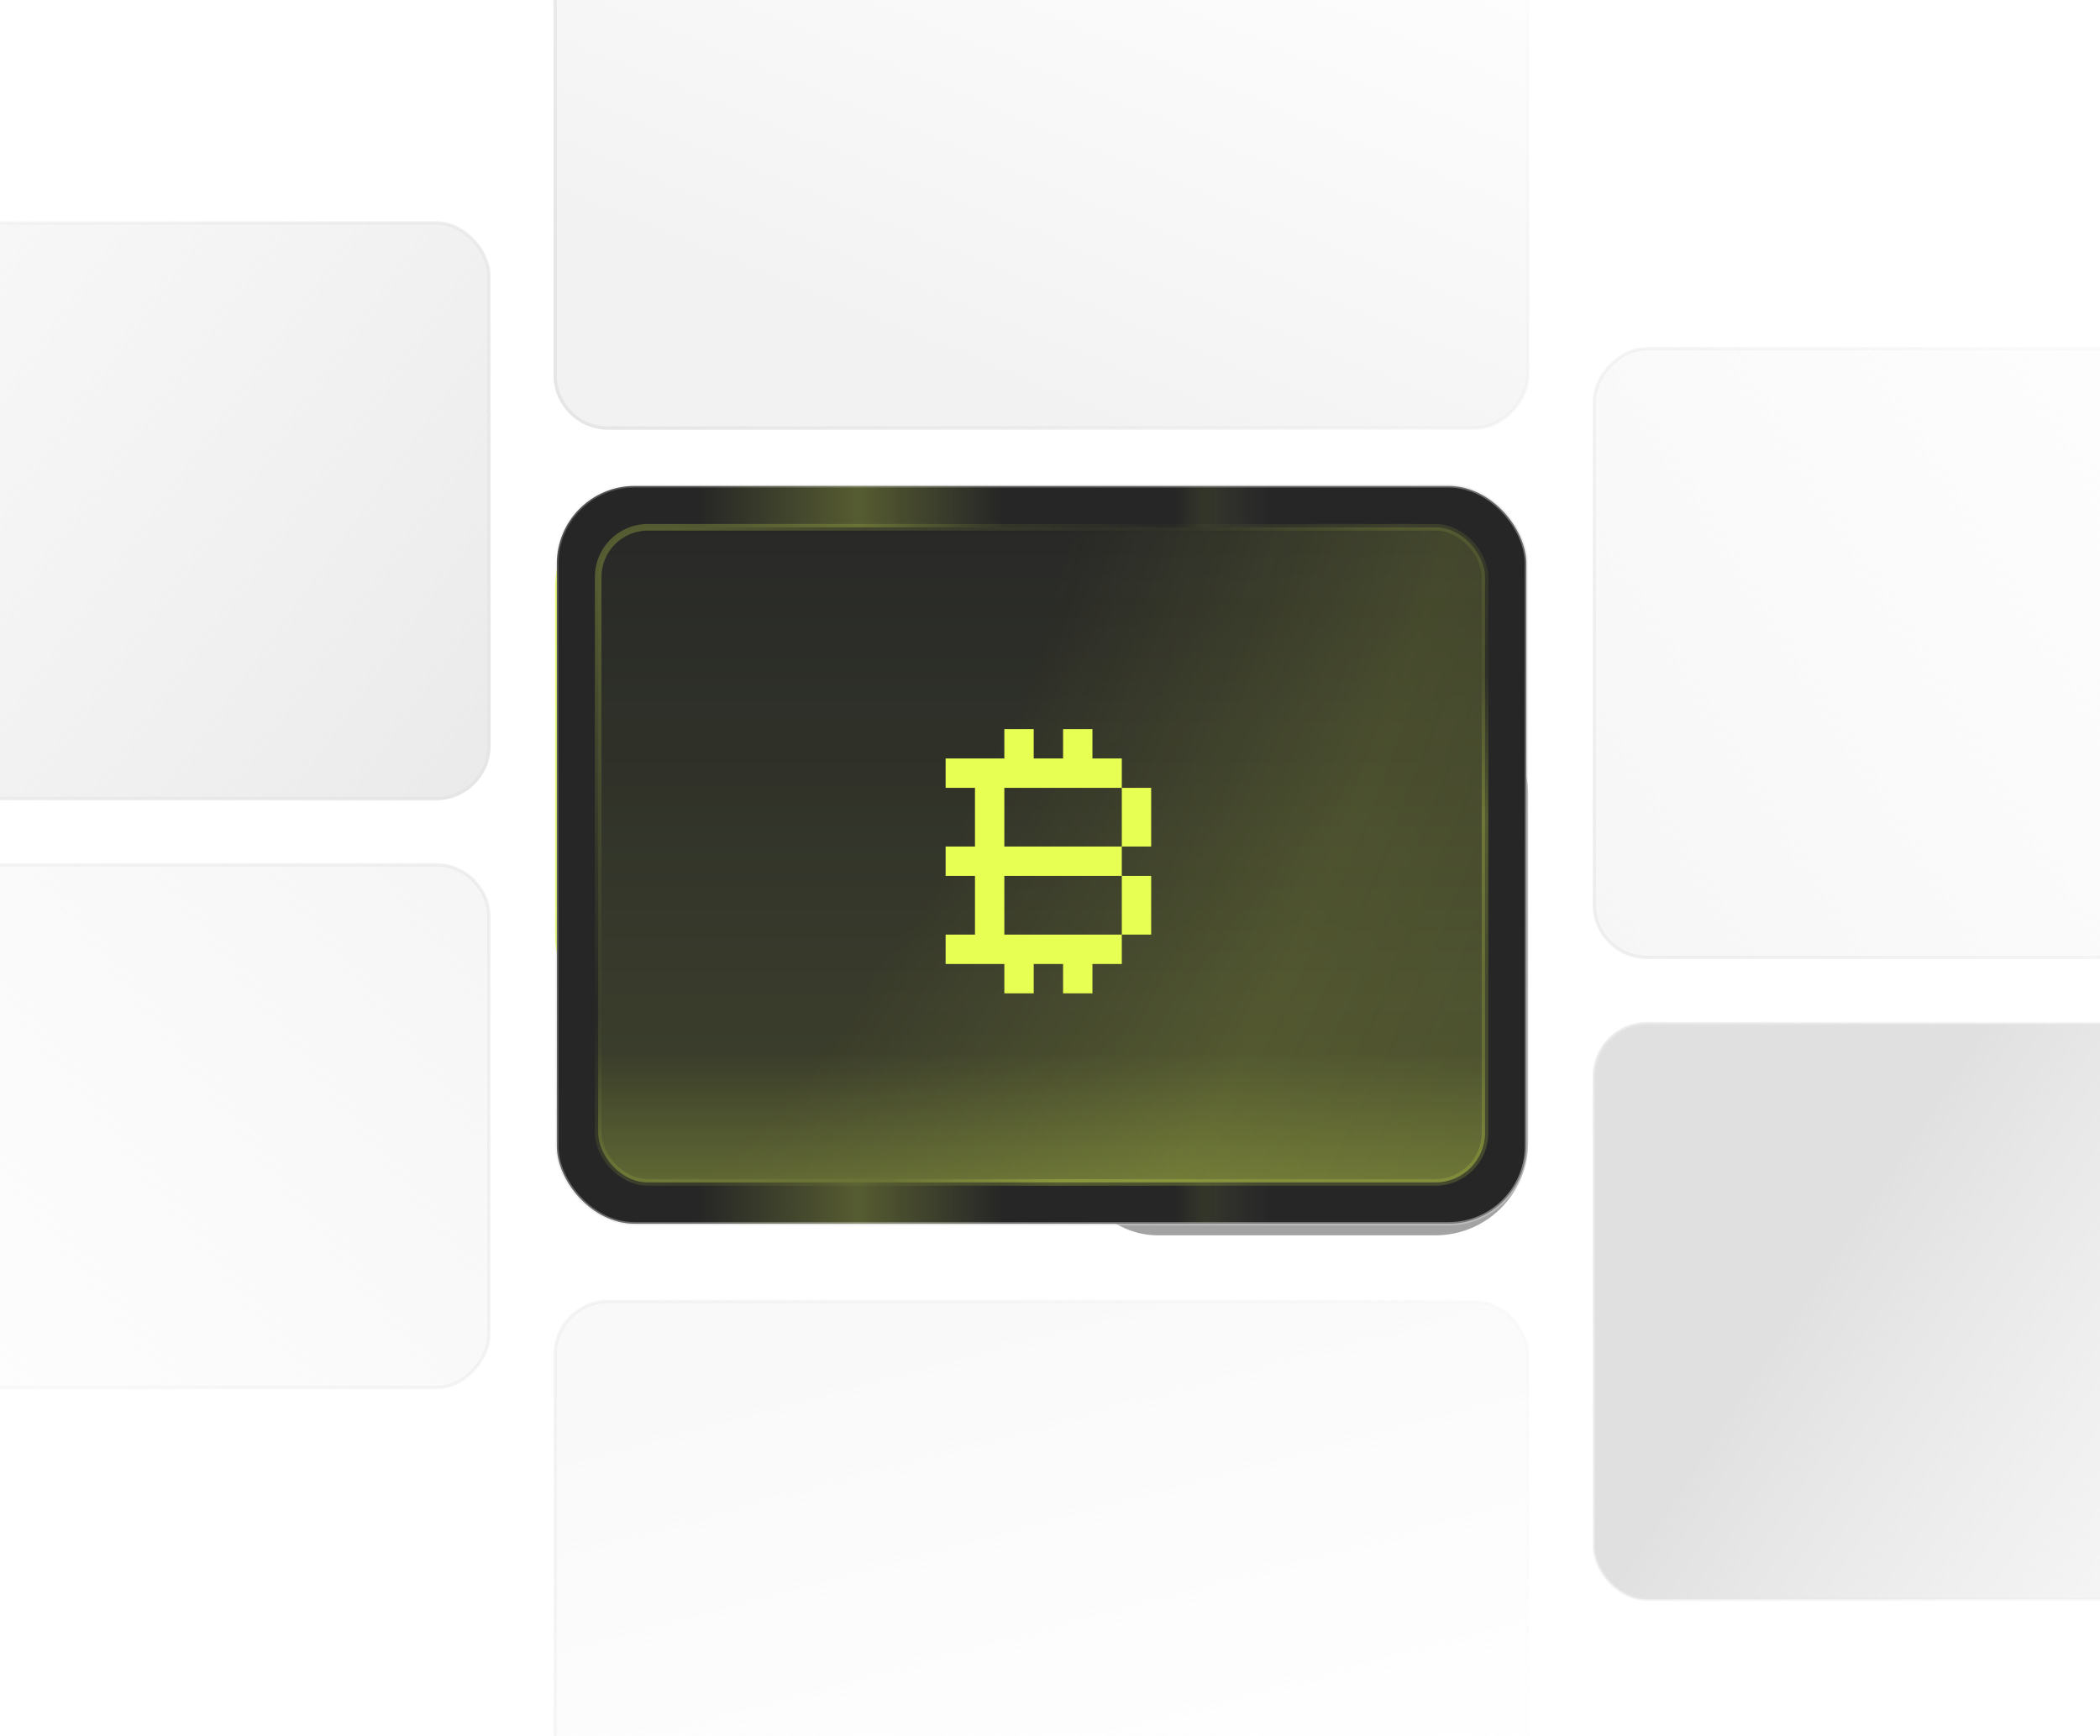
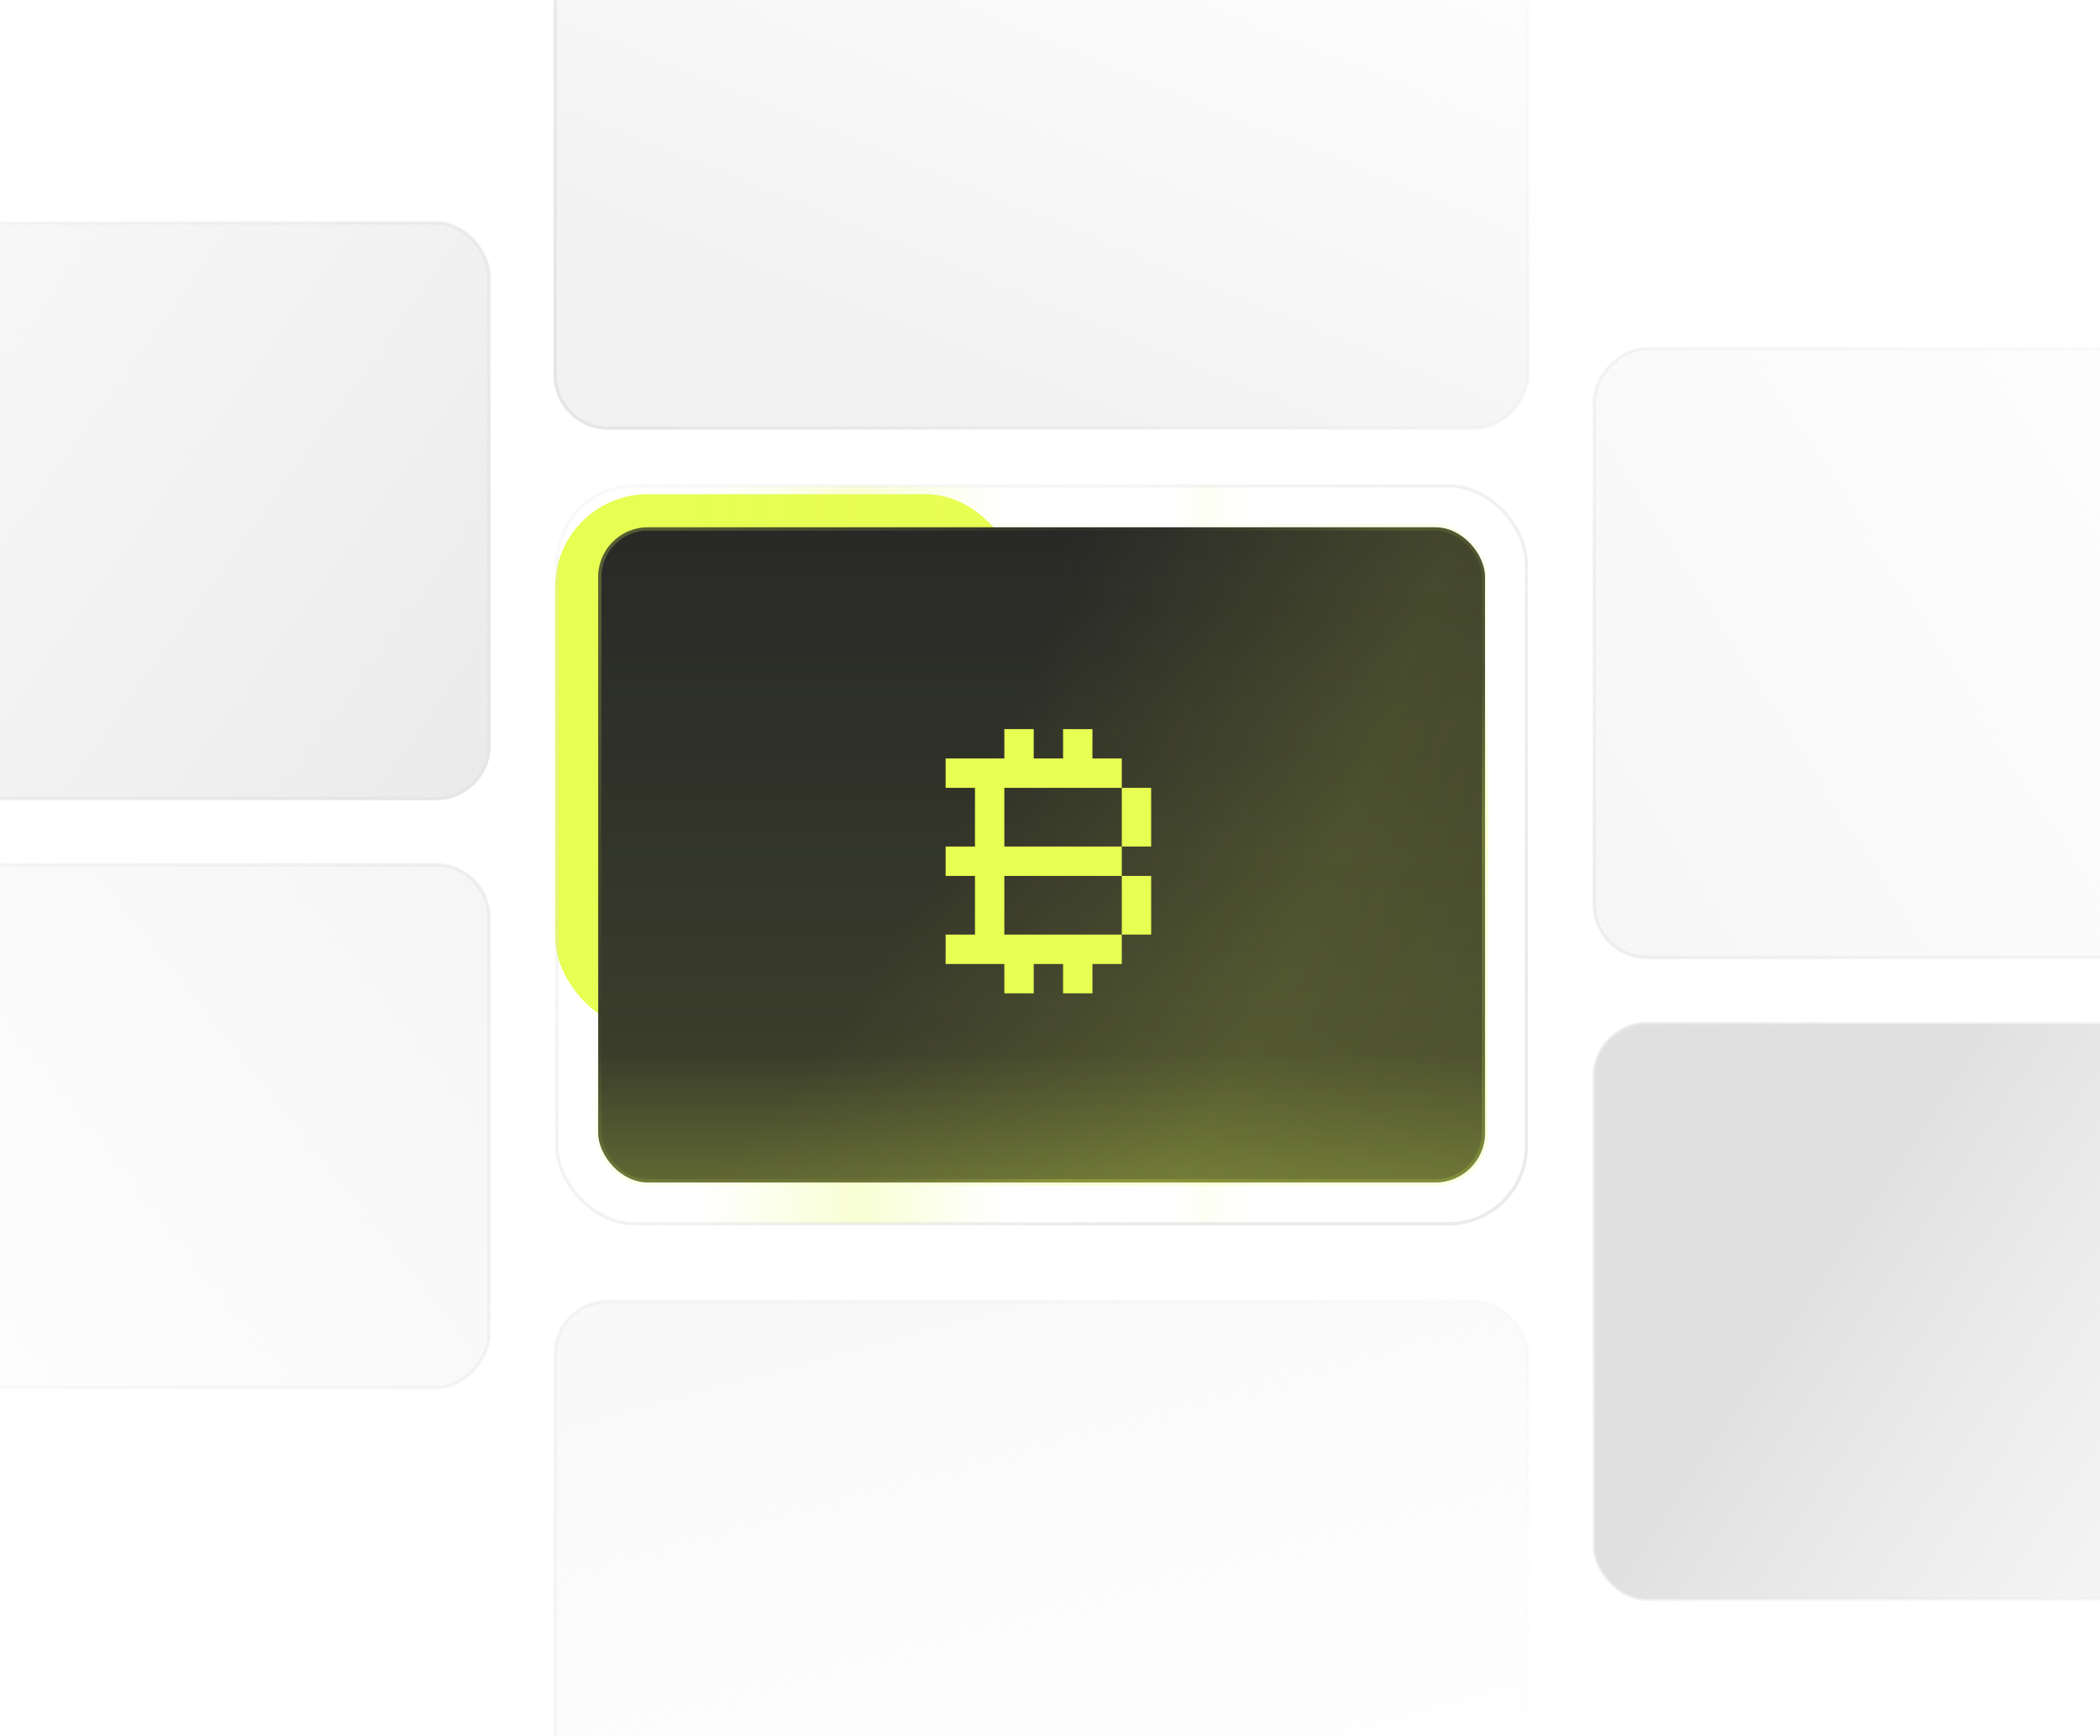
<svg xmlns="http://www.w3.org/2000/svg" width="329" height="272" viewBox="0 0 329 272" fill="none">
  <g clip-path="url(#clip0_7510_11731)">
    <rect x="-67" y="34.93" width="143.606" height="90.207" rx="8.295" fill="url(#paint0_linear_7510_11731)" stroke="url(#paint1_linear_7510_11731)" stroke-width="0.518" />
    <rect opacity="0.7" x="383" y="250.602" width="133.237" height="90.207" rx="8.295" transform="rotate(180 383 250.602)" fill="url(#paint2_linear_7510_11731)" stroke="url(#paint3_linear_7510_11731)" stroke-width="0.518" />
    <rect width="152.419" height="90.207" rx="8.295" transform="matrix(-1 0 0 1 239.395 -23.133)" fill="url(#paint4_linear_7510_11731)" stroke="url(#paint5_linear_7510_11731)" stroke-width="0.518" />
    <rect opacity="0.4" x="239.395" y="294.141" width="152.419" height="90.207" rx="8.295" transform="rotate(180 239.395 294.141)" fill="url(#paint6_linear_7510_11731)" stroke="url(#paint7_linear_7510_11731)" stroke-width="0.518" />
    <rect opacity="0.6" width="143.606" height="81.912" rx="8.295" transform="matrix(1 0 0 -1 -67 217.422)" fill="url(#paint8_linear_7510_11731)" stroke="url(#paint9_linear_7510_11731)" stroke-width="0.518" />
    <rect opacity="0.6" width="133.237" height="95.392" rx="8.295" transform="matrix(-1 0 0 1 383 54.633)" fill="url(#paint10_linear_7510_11731)" stroke="url(#paint11_linear_7510_11731)" stroke-width="0.518" />
    <g filter="url(#filter0_f_7510_11731)">
      <rect x="86.975" y="77.438" width="72.581" height="83.986" rx="14.516" fill="#E7FE53" />
    </g>
    <g filter="url(#filter1_f_7510_11731)">
-       <rect x="166.814" y="109.578" width="72.581" height="83.986" rx="14.516" fill="#A3A3A3" />
-     </g>
-     <rect x="87.234" y="76.142" width="151.901" height="115.611" rx="12.183" fill="#262626" />
+       </g>
    <rect x="87.234" y="76.142" width="151.901" height="115.611" rx="12.183" fill="url(#paint12_linear_7510_11731)" fill-opacity="0.5" />
    <rect x="87.234" y="76.142" width="151.901" height="115.611" rx="12.183" stroke="url(#paint13_linear_7510_11731)" stroke-width="0.518" />
    <rect x="93.715" y="82.622" width="138.94" height="102.65" rx="7.777" fill="#262626" />
    <rect x="93.715" y="82.622" width="138.94" height="102.65" rx="7.777" fill="url(#paint14_linear_7510_11731)" />
    <rect x="93.715" y="82.622" width="138.94" height="102.65" rx="7.777" fill="url(#paint15_radial_7510_11731)" />
    <rect x="93.715" y="82.622" width="138.94" height="102.65" rx="7.777" stroke="url(#paint16_linear_7510_11731)" stroke-width="1.037" />
    <g filter="url(#filter2_ii_7510_11731)">
      <path d="M165.513 113.211H170.113V117.811H174.713V122.411H156.312V131.611H174.713V136.211H156.312V145.411H174.713V150.011H170.113V154.612H165.513V150.011H160.913V154.612H156.312V150.011H147.112V145.411H151.712V136.211H147.112V131.611H151.712V122.411H147.112V117.811H156.312V113.211H160.913V117.811H165.513V113.211ZM174.713 145.411V136.211H179.313V145.411H174.713ZM174.713 131.611V122.411H179.313V131.611H174.713Z" fill="#E7FE53" />
    </g>
  </g>
  <defs>
    <filter id="filter0_f_7510_11731" x="55.869" y="46.331" width="134.793" height="146.198" filterUnits="userSpaceOnUse" color-interpolation-filters="sRGB">
      <feFlood flood-opacity="0" result="BackgroundImageFix" />
      <feBlend mode="normal" in="SourceGraphic" in2="BackgroundImageFix" result="shape" />
      <feGaussianBlur stdDeviation="15.553" result="effect1_foregroundBlur_7510_11731" />
    </filter>
    <filter id="filter1_f_7510_11731" x="135.708" y="78.472" width="134.793" height="146.198" filterUnits="userSpaceOnUse" color-interpolation-filters="sRGB">
      <feFlood flood-opacity="0" result="BackgroundImageFix" />
      <feBlend mode="normal" in="SourceGraphic" in2="BackgroundImageFix" result="shape" />
      <feGaussianBlur stdDeviation="15.553" result="effect1_foregroundBlur_7510_11731" />
    </filter>
    <filter id="filter2_ii_7510_11731" x="147.112" y="113.211" width="32.719" height="41.919" filterUnits="userSpaceOnUse" color-interpolation-filters="sRGB">
      <feFlood flood-opacity="0" result="BackgroundImageFix" />
      <feBlend mode="normal" in="SourceGraphic" in2="BackgroundImageFix" result="shape" />
      <feColorMatrix in="SourceAlpha" type="matrix" values="0 0 0 0 0 0 0 0 0 0 0 0 0 0 0 0 0 0 127 0" result="hardAlpha" />
      <feOffset dx="0.518" dy="0.518" />
      <feGaussianBlur stdDeviation="1.037" />
      <feComposite in2="hardAlpha" operator="arithmetic" k2="-1" k3="1" />
      <feColorMatrix type="matrix" values="0 0 0 0 0 0 0 0 0 0 0 0 0 0 0 0 0 0 0.48 0" />
      <feBlend mode="normal" in2="shape" result="effect1_innerShadow_7510_11731" />
      <feColorMatrix in="SourceAlpha" type="matrix" values="0 0 0 0 0 0 0 0 0 0 0 0 0 0 0 0 0 0 127 0" result="hardAlpha" />
      <feOffset dx="0.518" dy="0.518" />
      <feGaussianBlur stdDeviation="1.037" />
      <feComposite in2="hardAlpha" operator="arithmetic" k2="-1" k3="1" />
      <feColorMatrix type="matrix" values="0 0 0 0 1 0 0 0 0 1 0 0 0 0 1 0 0 0 0.32 0" />
      <feBlend mode="normal" in2="effect1_innerShadow_7510_11731" result="effect2_innerShadow_7510_11731" />
    </filter>
    <linearGradient id="paint0_linear_7510_11731" x1="-67" y1="34.93" x2="70.899" y2="133.634" gradientUnits="userSpaceOnUse">
      <stop stop-color="#F5F5F5" stop-opacity="0.4" />
      <stop offset="1" stop-color="#EAEAEA" />
    </linearGradient>
    <linearGradient id="paint1_linear_7510_11731" x1="-67" y1="34.93" x2="69.66" y2="134.655" gradientUnits="userSpaceOnUse">
      <stop stop-color="#E5E5E5" stop-opacity="0" />
      <stop offset="1" stop-color="#E5E5E5" />
    </linearGradient>
    <linearGradient id="paint2_linear_7510_11731" x1="383" y1="250.602" x2="517.274" y2="339.772" gradientUnits="userSpaceOnUse">
      <stop stop-color="#F5F5F5" stop-opacity="0.4" />
      <stop offset="0.676" stop-color="#D4D4D4" />
    </linearGradient>
    <linearGradient id="paint3_linear_7510_11731" x1="383" y1="250.602" x2="516.237" y2="340.809" gradientUnits="userSpaceOnUse">
      <stop stop-color="#E5E5E5" stop-opacity="0" />
      <stop offset="1" stop-color="#E5E5E5" />
    </linearGradient>
    <linearGradient id="paint4_linear_7510_11731" x1="13.998" y1="-7.258" x2="55.925" y2="95.421" gradientUnits="userSpaceOnUse">
      <stop stop-color="#F5F5F5" stop-opacity="0" />
      <stop offset="1" stop-color="#F2F2F2" />
    </linearGradient>
    <linearGradient id="paint5_linear_7510_11731" x1="0" y1="0" x2="138.94" y2="107.611" gradientUnits="userSpaceOnUse">
      <stop stop-color="#E5E5E5" stop-opacity="0" />
      <stop offset="1" stop-color="#E5E5E5" />
    </linearGradient>
    <linearGradient id="paint6_linear_7510_11731" x1="280.869" y1="288.697" x2="307.447" y2="387.653" gradientUnits="userSpaceOnUse">
      <stop stop-color="#F5F5F5" stop-opacity="0" />
      <stop offset="1" stop-color="#F0F0F0" />
    </linearGradient>
    <linearGradient id="paint7_linear_7510_11731" x1="239.395" y1="294.141" x2="378.334" y2="401.752" gradientUnits="userSpaceOnUse">
      <stop stop-color="#E5E5E5" stop-opacity="0" />
      <stop offset="1" stop-color="#E5E5E5" />
    </linearGradient>
    <linearGradient id="paint8_linear_7510_11731" x1="0" y1="0" x2="128.627" y2="101.391" gradientUnits="userSpaceOnUse">
      <stop stop-color="#F5F5F5" stop-opacity="0" />
      <stop offset="1" stop-color="#EFEFEF" />
    </linearGradient>
    <linearGradient id="paint9_linear_7510_11731" x1="0" y1="0" x2="127.252" y2="102.263" gradientUnits="userSpaceOnUse">
      <stop stop-color="#E5E5E5" stop-opacity="0" />
      <stop offset="1" stop-color="#E5E5E5" />
    </linearGradient>
    <linearGradient id="paint10_linear_7510_11731" x1="0" y1="0" x2="138.765" y2="87.144" gradientUnits="userSpaceOnUse">
      <stop stop-color="#F5F5F5" stop-opacity="0" />
      <stop offset="1" stop-color="#F0F0F0" />
    </linearGradient>
    <linearGradient id="paint11_linear_7510_11731" x1="0" y1="0" x2="137.818" y2="88.237" gradientUnits="userSpaceOnUse">
      <stop stop-color="#E5E5E5" stop-opacity="0" />
      <stop offset="1" stop-color="#E5E5E5" />
    </linearGradient>
    <linearGradient id="paint12_linear_7510_11731" x1="87.117" y1="133.947" x2="239.252" y2="133.947" gradientUnits="userSpaceOnUse">
      <stop stop-color="#E7FE53" stop-opacity="0" />
      <stop offset="0.147" stop-color="#E7FE53" stop-opacity="0" />
      <stop offset="0.311" stop-color="#E7FE53" stop-opacity="0.5" />
      <stop offset="0.46" stop-color="#E7FE53" stop-opacity="0" />
      <stop offset="0.637" stop-color="#E7FE53" stop-opacity="0" />
      <stop offset="0.668" stop-color="#E7FE53" stop-opacity="0.15" />
      <stop offset="0.735" stop-color="white" stop-opacity="0" />
    </linearGradient>
    <linearGradient id="paint13_linear_7510_11731" x1="99.835" y1="75.883" x2="199.739" y2="190.457" gradientUnits="userSpaceOnUse">
      <stop stop-color="#E5E5E5" stop-opacity="0.24" />
      <stop offset="1" stop-color="#D4D4D4" stop-opacity="0.48" />
    </linearGradient>
    <linearGradient id="paint14_linear_7510_11731" x1="163.185" y1="82.103" x2="163.185" y2="185.79" gradientUnits="userSpaceOnUse">
      <stop stop-color="#E7FE53" stop-opacity="0" />
      <stop offset="0.8" stop-color="#E7FE53" stop-opacity="0.1" />
      <stop offset="1" stop-color="#E7FE53" stop-opacity="0.3" />
    </linearGradient>
    <radialGradient id="paint15_radial_7510_11731" cx="0" cy="0" r="1" gradientUnits="userSpaceOnUse" gradientTransform="translate(106.157 91.695) rotate(22.85) scale(223.626 461.231)">
      <stop offset="0.25" stop-color="#E7FE53" stop-opacity="0.01" />
      <stop offset="0.5" stop-color="#E7FE53" stop-opacity="0.15" />
      <stop offset="0.75" stop-color="#E7FE53" stop-opacity="0.1" />
      <stop offset="1" stop-color="#E7FE53" stop-opacity="0.25" />
    </radialGradient>
    <linearGradient id="paint16_linear_7510_11731" x1="105.007" y1="82.103" x2="193.83" y2="186.881" gradientUnits="userSpaceOnUse">
      <stop stop-color="#E7FE53" stop-opacity="0.24" />
      <stop offset="0.231" stop-color="#E7FE53" stop-opacity="0.08" />
      <stop offset="0.371" stop-color="#E7FE53" stop-opacity="0.01" />
      <stop offset="0.536" stop-color="#E7FE53" stop-opacity="0.12" />
      <stop offset="0.73" stop-color="#E7FE53" stop-opacity="0.04" />
      <stop offset="0.859" stop-color="#E7FE53" stop-opacity="0.24" />
      <stop offset="1" stop-color="#E7FE53" stop-opacity="0.16" />
    </linearGradient>
    <clipPath id="clip0_7510_11731">
      <path d="M0 2.492C0 1.116 1.116 0 2.492 0H326.508C327.884 0 329 1.116 329 2.492V269.508C329 270.884 327.884 272 326.508 272H2.492C1.116 272 0 270.884 0 269.508V2.492Z" fill="white" />
    </clipPath>
  </defs>
</svg>